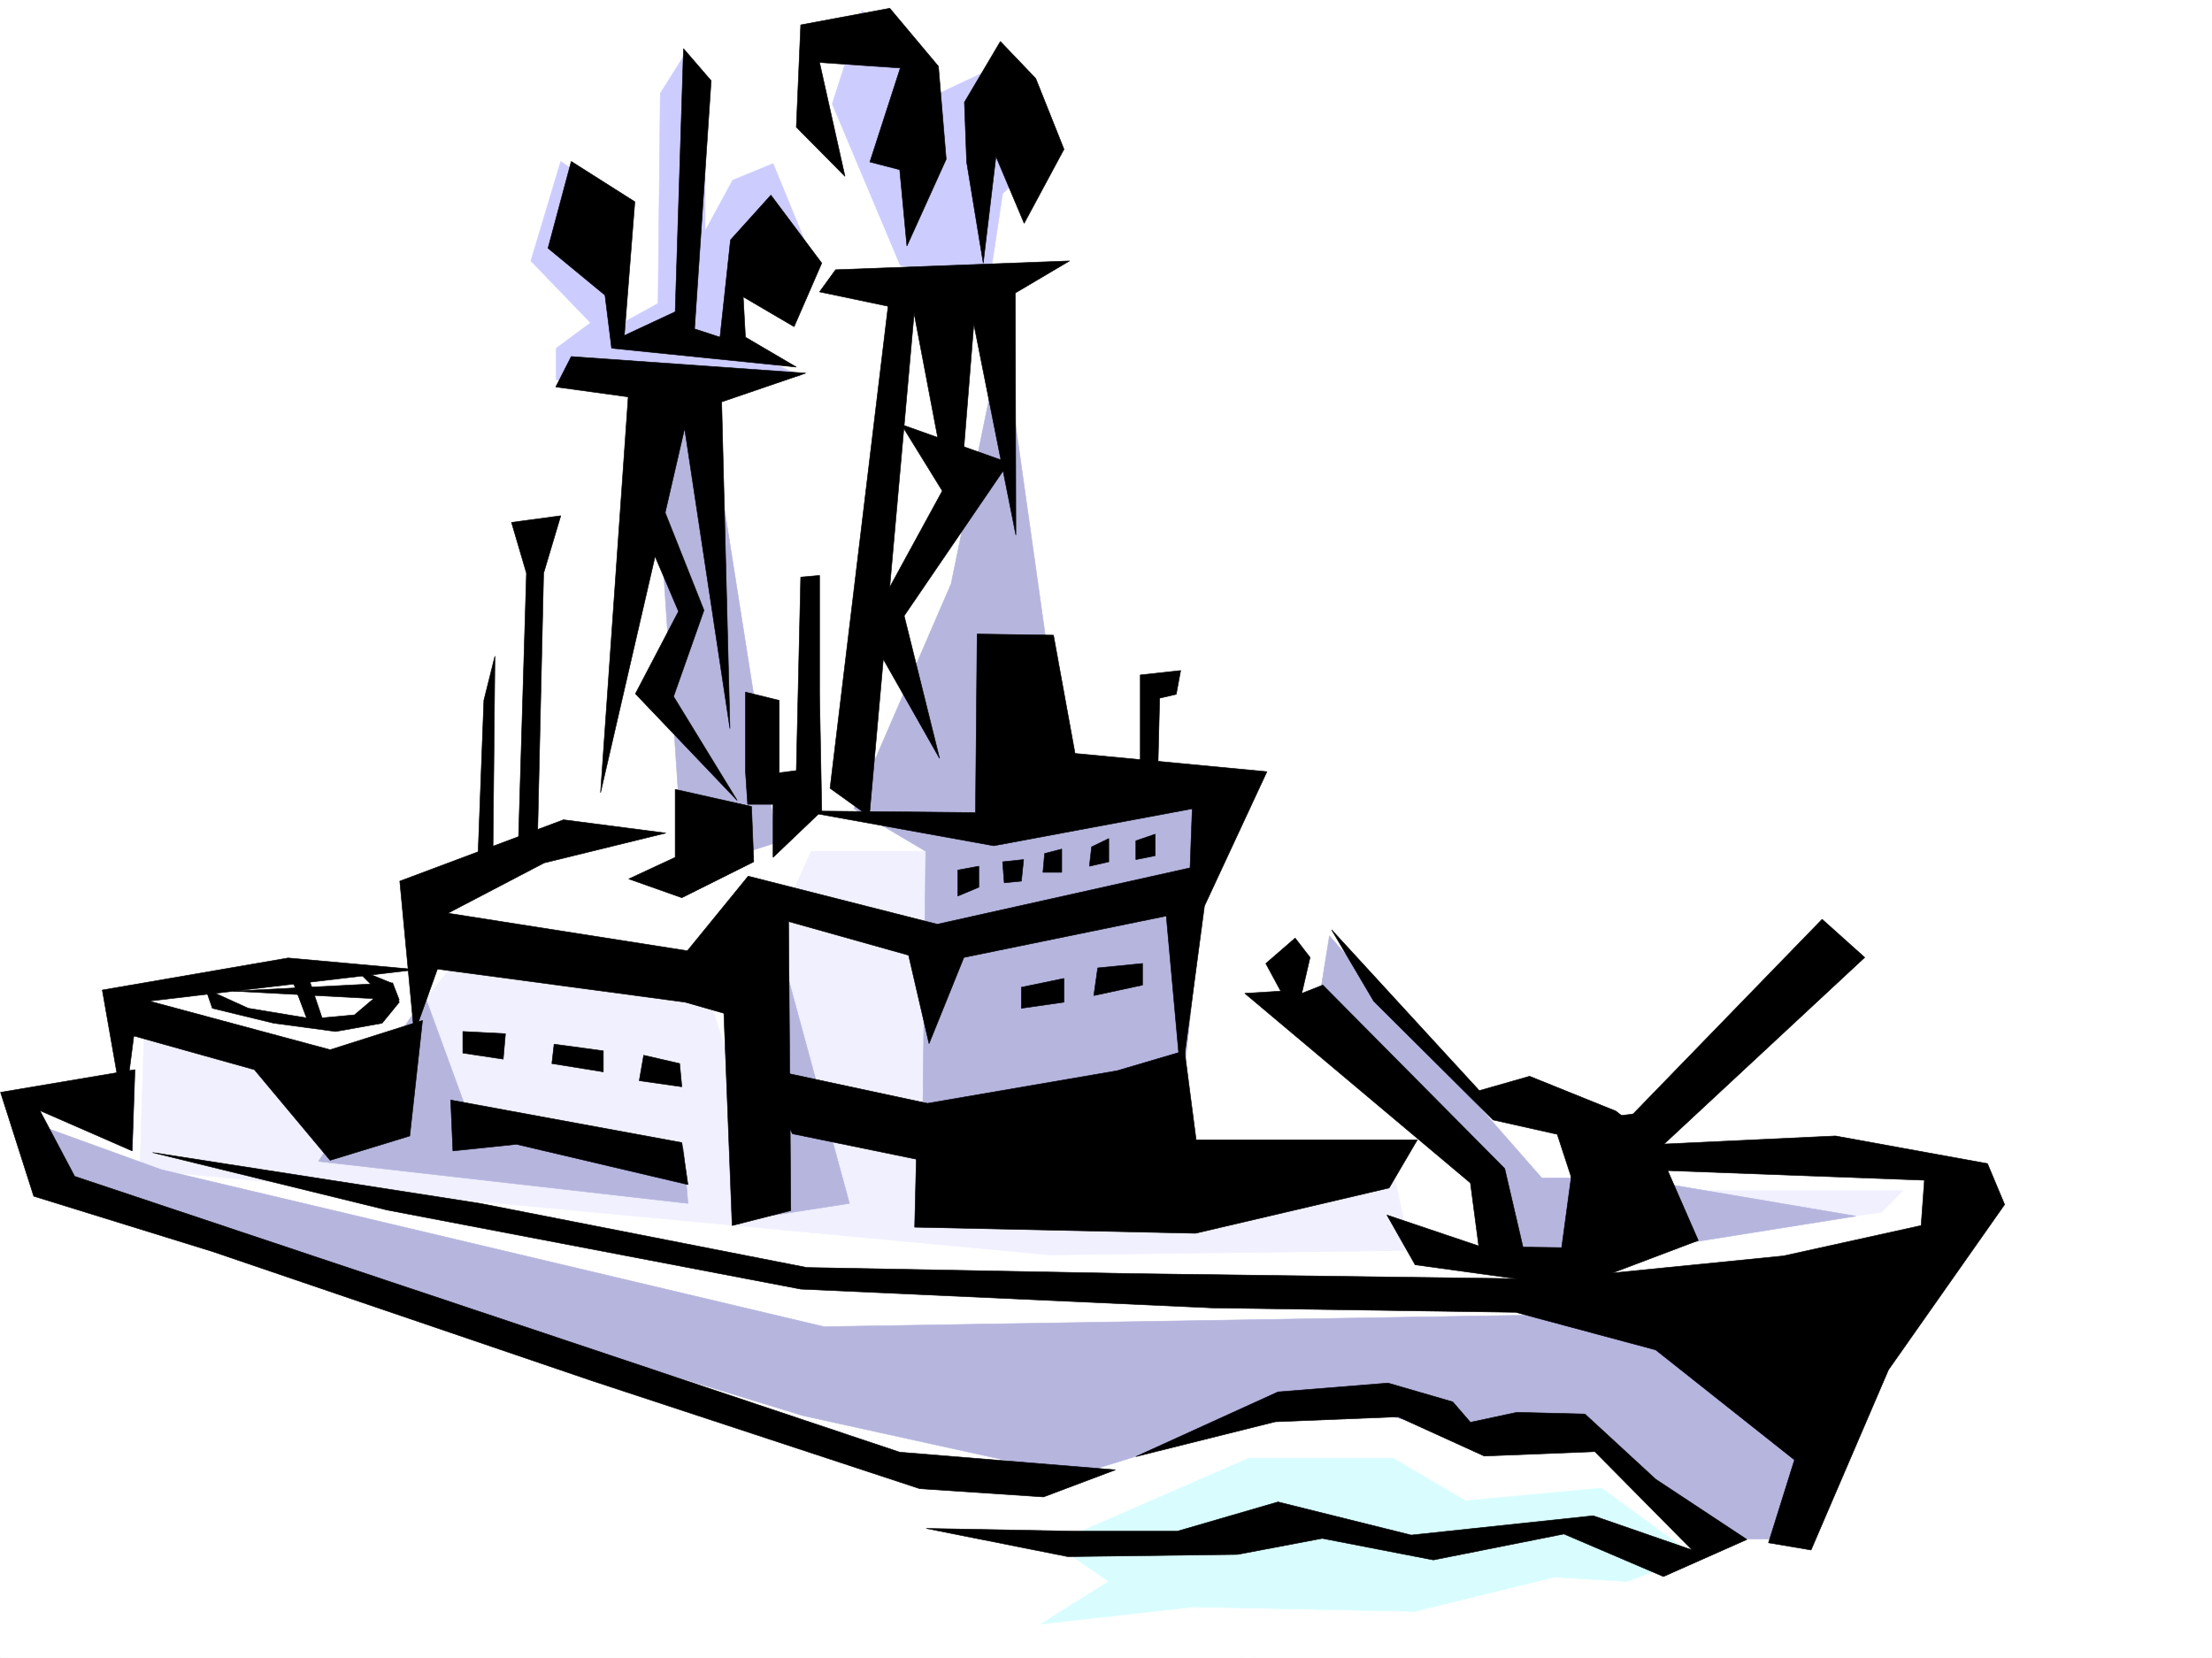
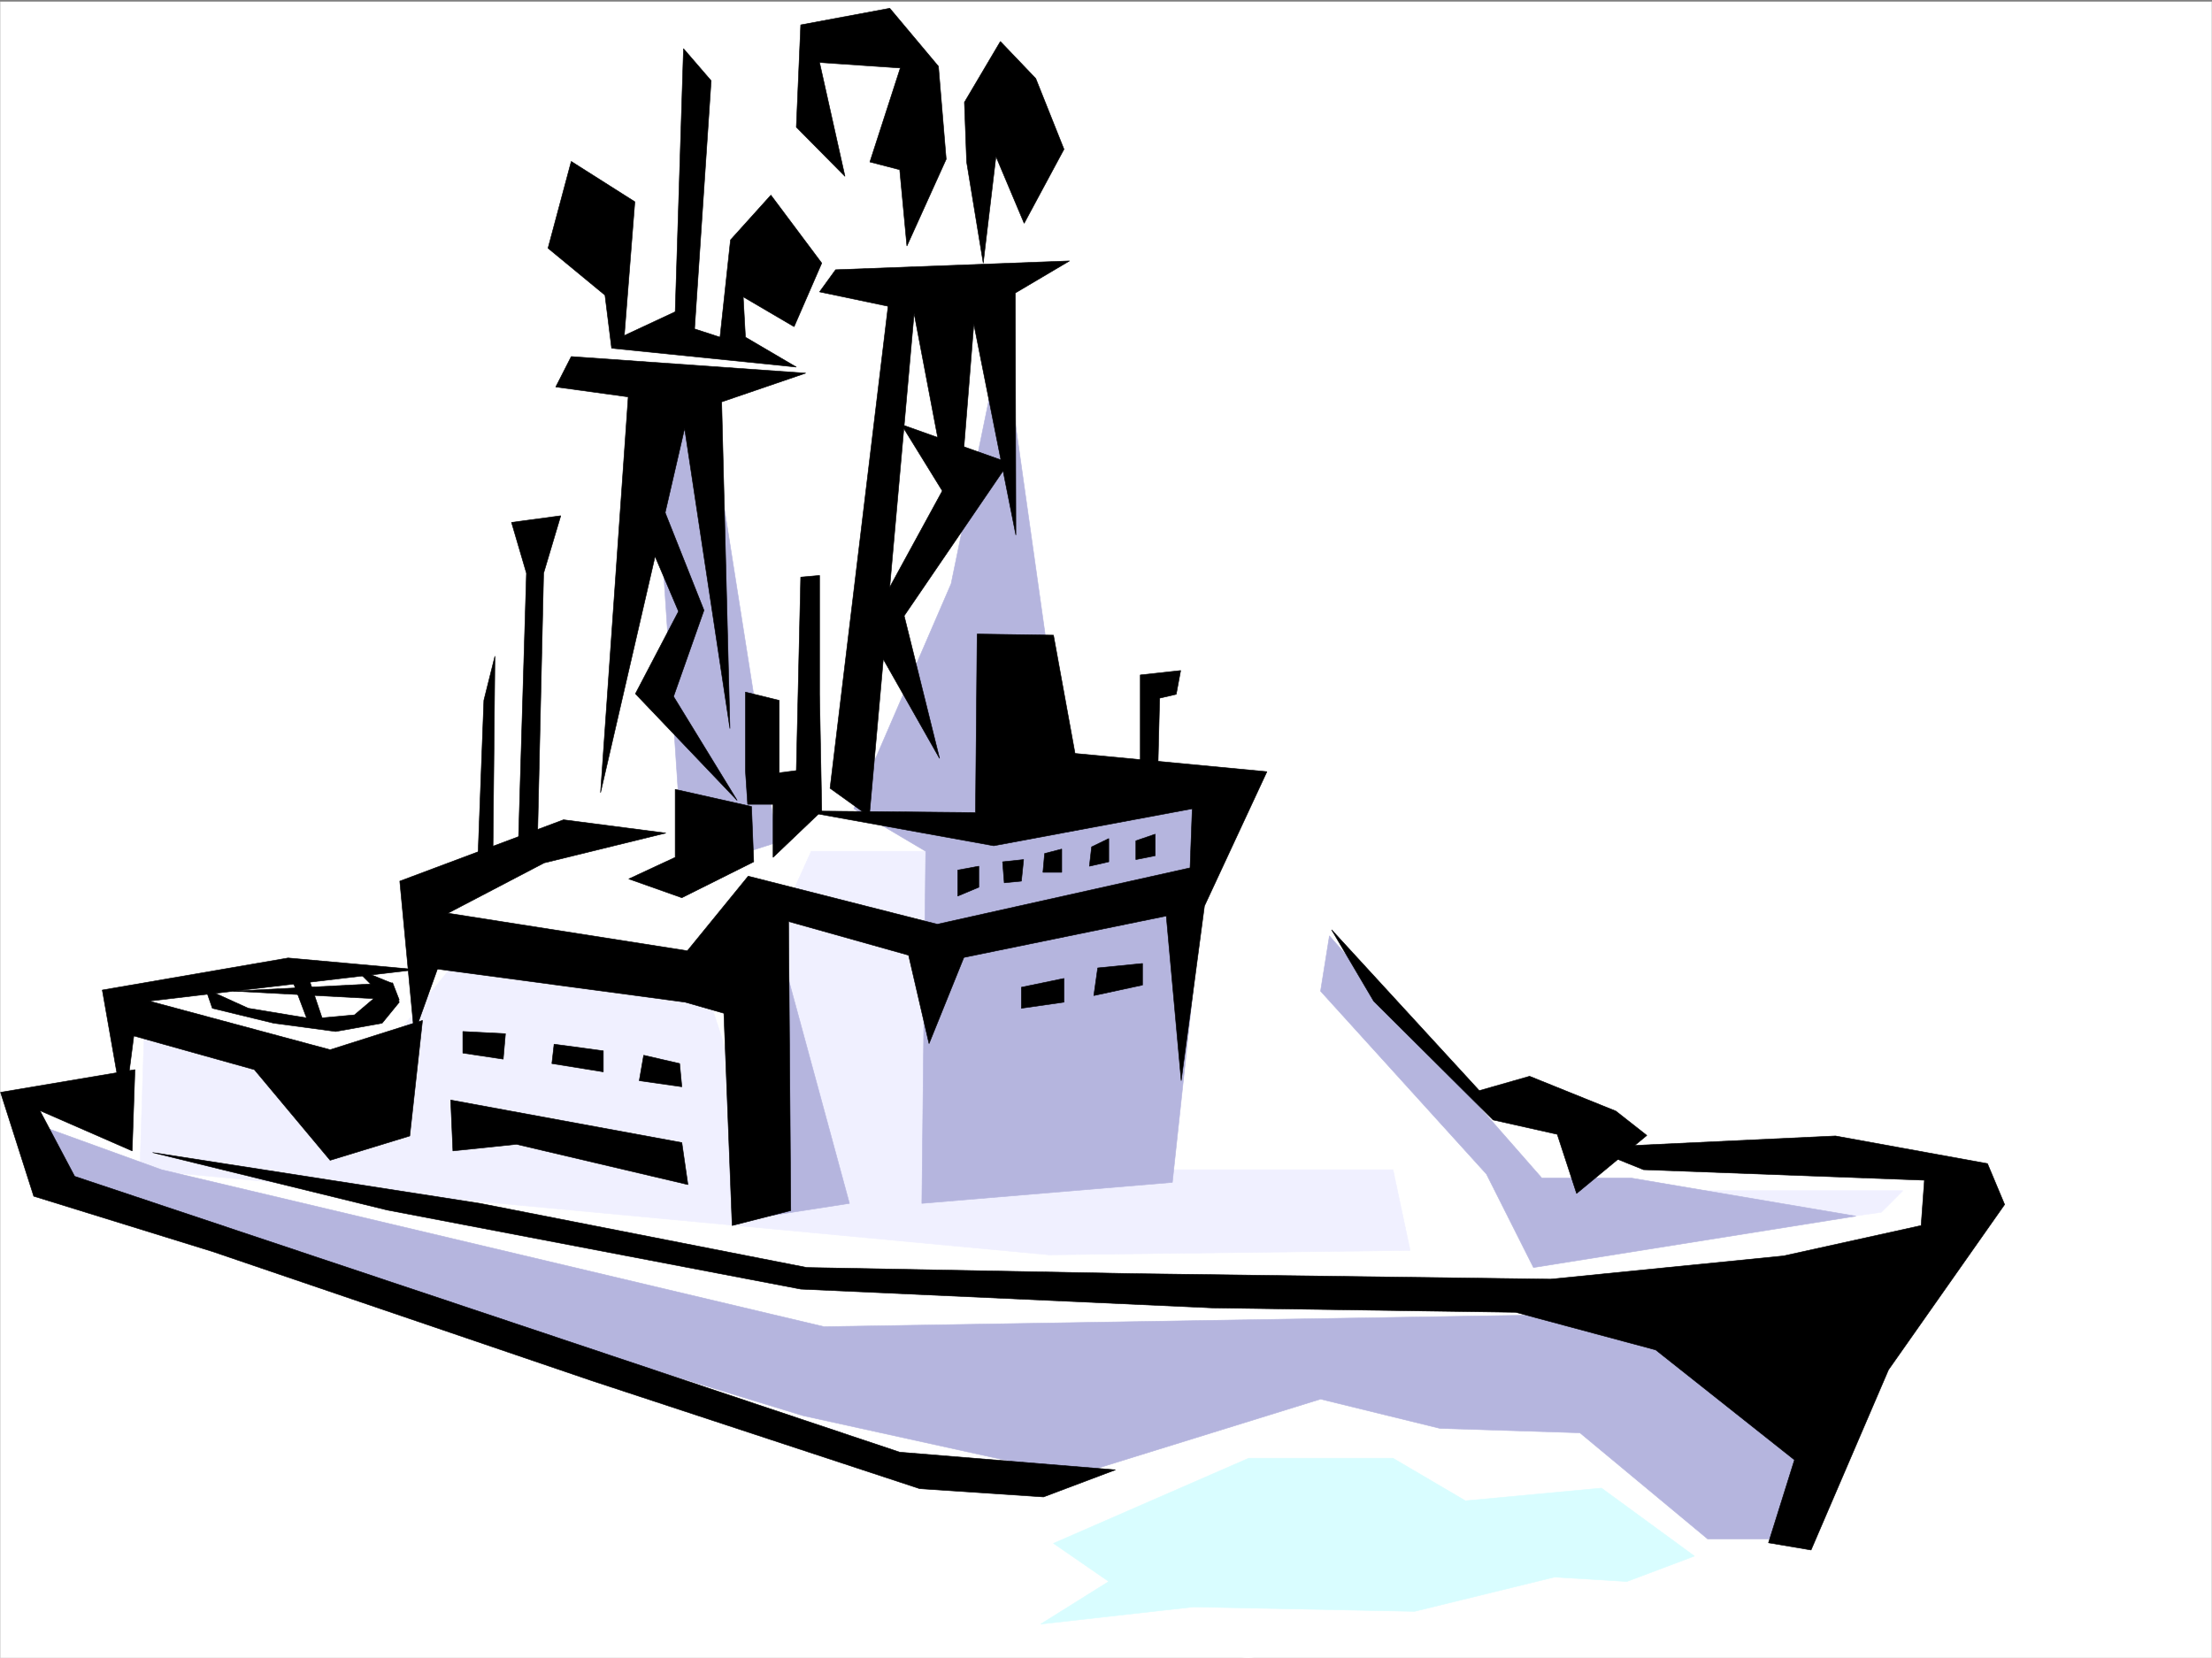
<svg xmlns="http://www.w3.org/2000/svg" width="2997.016" height="2246.297">
  <rect width="100%" height="100%" fill="#808080" stroke="none" />
  <defs>
    <clipPath id="a">
      <path d="M0 0h2997v2244.137H0Zm0 0" />
    </clipPath>
    <clipPath id="b">
      <path d="M28 58h2626v2186.137H28Zm0 0" />
    </clipPath>
    <clipPath id="c">
      <path d="M27 58h2627v2186.137H27Zm0 0" />
    </clipPath>
  </defs>
-   <path fill="#fff" d="M0 2246.297h2997.016V0H0Zm0 0" />
  <g clip-path="url(#a)" transform="translate(0 2.16)">
    <path fill="#fff" fill-rule="evenodd" stroke="#fff" stroke-linecap="square" stroke-linejoin="bevel" stroke-miterlimit="10" stroke-width=".743" d="M.742 2244.137h2995.531V-2.16H.743Zm0 0" />
  </g>
  <g clip-path="url(#b)" transform="translate(0 2.16)">
    <path fill="#fff" fill-rule="evenodd" d="m1144.848 1053.188-68.934 23.226-92.156 62.91-92.16-459.894-103.38 454.656-236.007 68.934 29.207 109.324-196.281-5.985-212.825 57.672v92.121l-143.847 40.47 51.691 114.6 1145.63 368.52-103.419 51.649 97.434 51.691-51.727 34.445 207.543 86.141 316.2 40.469 431.585-80.157 178.297-11.964 126.645-86.137 224.746-459.895-104.121-29.207-362.653-5.28-56.93-69.638-132.628-11.218-207.543-247.192-74.172 11.223-46.45 74.914 265.216 184.238-115.387 74.918-230.024-5.984 51.73-512.328-236.007-51.688-51.73-598.465-23.227-28.464 34.488-333.29h-74.957l-28.465 22.442-115.382-22.442-56.93 22.442L1133.625 248l80.898 143.813zm0 0" />
  </g>
  <g clip-path="url(#c)" transform="translate(0 2.16)">
    <path fill="none" stroke="#fff" stroke-linecap="square" stroke-linejoin="bevel" stroke-miterlimit="10" stroke-width=".743" d="m1144.848 1053.188-68.934 23.226-92.156 62.91-92.16-459.894-103.38 454.656-236.007 68.934 29.207 109.324-196.281-5.985-212.825 57.672v92.121l-143.847 40.47 51.691 114.6 1145.63 368.52-103.419 51.649 97.434 51.691-51.727 34.445 207.543 86.141 316.2 40.469 431.585-80.157 178.297-11.964 126.645-86.137 224.746-459.895-104.121-29.207-362.653-5.28-56.93-69.638-132.628-11.218-207.543-247.192-74.172 11.223-46.45 74.914 265.216 184.238-115.387 74.918-230.024-5.984 51.73-512.328-236.007-51.688-51.73-598.465-23.227-28.465 34.488-333.289h-74.957l-28.465 22.442-115.382-22.442-56.93 22.442L1133.625 248l80.898 143.812zm0 0" />
  </g>
-   <path fill="#ccf" fill-rule="evenodd" stroke="#ccf" stroke-linecap="square" stroke-linejoin="bevel" stroke-miterlimit="10" stroke-width=".743" d="m759.754 218.727-40.469 134.816 80.934 83.867-46.489 34.45v42.695l201.563 14.234 129.613-19.473-89.148-40.43 11.223-106.35h98.18l-57.712-140.84-54.699 22.484-37.457 68.894v-203.71l-26.238-37.458-34.446 54.66-3.011 284.649-51.692 28.465V273.387ZM1219.8 359.523l-92.155-218.722 40.43-126.567 98.179 115.344 109.363-51.691 56.969 114.601-74.172 69.676-17.246 114.606zm0 0" />
  <path fill="#f0f0ff" fill-rule="evenodd" stroke="#f0f0ff" stroke-linecap="square" stroke-linejoin="bevel" stroke-miterlimit="10" stroke-width=".743" d="m195.54 1394.656-5.981 190.262 1231.765 115.344 489.258-5.98-23.227-109.364h-489.257l-97.399-431.43h-201.558l-28.465 62.914-23.227 402.965-86.176-264.394-334.148-63.657-149.832 184.239zm2048.487 218.727h334.149l-29.207 29.207-327.426 45.672zm0 0" />
  <path fill="#d9fdff" fill-rule="evenodd" stroke="#d9fdff" stroke-linecap="square" stroke-linejoin="bevel" stroke-miterlimit="10" stroke-width=".743" d="m1427.344 2091.223 264.472-115.344h195.54l98.18 57.672 184.32-17.203 125.863 92.12-91.418 34.446-98.14-5.98-189.556 46.449-299.703-6.02-206.8 23.223 92.16-57.672zm0 0" />
  <path fill="#b5b5de" fill-rule="evenodd" stroke="#b5b5de" stroke-linecap="square" stroke-linejoin="bevel" stroke-miterlimit="10" stroke-width=".743" d="m1254.25 1153.488-5.238 477.098 339.386-28.465 57.711-534.77-201.558-5.98-86.137-609.726-69.719 339.308-131.844 304.863zm-212.781 74.879 109.402 402.219L1001 1653.812Zm759.75 39.723-12.004 74.879L2014 1590.902l63.695 126.567 436.786-69.637-304.942-51.691h-120.621zm0 0" />
  <path fill="#b5b5de" fill-rule="evenodd" stroke="#b5b5de" stroke-linecap="square" stroke-linejoin="bevel" stroke-miterlimit="10" stroke-width=".743" d="m2434.328 2085.242 51.688-229.945-316.16-74.879-1053.473 17.203-897.617-212.703-190.301-68.934 63.695 97.399 995.758 304.824 367.89 80.898 333.407-103.343 161.836 39.687 189.558 5.985 173.094 143.808zM886.36 583.488l39.722 598.465 126.605-40.469-91.414-580.476zm0 0" />
-   <path fill="#b5b5de" fill-rule="evenodd" stroke="#b5b5de" stroke-linecap="square" stroke-linejoin="bevel" stroke-miterlimit="10" stroke-width=".743" d="m575.434 1348.988 62.914 172.278 287.734 35.187 5.984 74.133-500.48-56.93zm0 0" />
  <path fill-rule="evenodd" stroke="#000" stroke-linecap="square" stroke-linejoin="bevel" stroke-miterlimit="10" stroke-width=".743" d="m650.352 1630.586 442.804 86.883 440.582 8.25 567.184 7.508 315.418-31.477 186.586-41.172 4.457-61.426-380.598-14.234-74.172-29.95 334.149-15.757 206.054 37.457 23.227 55.445-157.34 223.926-104.906 244.18-57.672-9.738 35.191-112.333-188.03-149.05-189.598-50.946-411.332-5.984-557.45-25.453-560.418-107.133-317.687-77.89zm0 0" />
-   <path fill-rule="evenodd" stroke="#000" stroke-linecap="square" stroke-linejoin="bevel" stroke-miterlimit="10" stroke-width=".743" d="m1731.543 1886.027 149.09-12.004 87.66 25.454 23.969 27.722 62.953-13.488 92.156 2.266 95.914 88.367 123.594 81.64-113.117 50.207-134.856-57.675-176.847 35.191-150.575-29.207-114.64 21.738-230.028 2.973-191.824-38.2 201.563 3.75h138.61l136.378-39.683 180.562 44.926 246.489-26.2 134.113 46.415-131.844-133.293-149.87 5.98-116.872-53.175-166.332 6.726-188.813 47.195zm185.805-172.273 217.277 29.95 166.332-62.911-75.66-173.02-86.176 11.223-23.223 171.531-52.433-.742-24.75-106.39-246.489-248.637-28.464 11.223 11.222-48.68-20.215-26.238-39.726 34.449 20.215 37.457-48.68 3.012 305.684 256.925 11.262 85.356-124.38-41.918zm0 0" />
-   <path fill-rule="evenodd" stroke="#000" stroke-linecap="square" stroke-linejoin="bevel" stroke-miterlimit="10" stroke-width=".743" d="m2173.57 1549.691 295.203-304.082 57.711 51.692-322.183 299.582zm-1144.105-103.343 227.055 48.68 256.964-44.184 91.414-26.977 15.72 120.582h299.698l-38.199 65.18-262.242 61.426-380.602-8.25 2.23-92.118-167.815-34.449zm0 0" />
  <path fill-rule="evenodd" stroke="#000" stroke-linecap="square" stroke-linejoin="bevel" stroke-miterlimit="10" stroke-width=".743" d="m1013.746 1187.195 256.223 65.14 342.437-76.401 2.973-80.118-268.969 50.165-260.758-47.192 236.047 2.266 2.227-241.95 103.418 1.524 29.21 160.273 259.973 24.711-84.648 182.008-31.477 236.715-20.215-223.223-274.246 56.188-47.195 116.828-27.723-119.84-162.578-45.668 2.973 391.703-79.41 20.254-11.223-287.621-52.472-15.016-335.633-44.925-31.477 87.625-19.512-206.723 221.813-83.125 138.61 17.984-164.844 40.43-130.36 68.152 324.414 50.946zm0 0" />
  <path fill-rule="evenodd" stroke="#000" stroke-linecap="square" stroke-linejoin="bevel" stroke-miterlimit="10" stroke-width=".743" d="m610.625 1490.531 313.191 57.672 8.25 56.93-232.254-54.66-86.175 8.953zm-427.793-41.171L.742 1480.05l44.965 140.802 241.992 74.914 514.75 175.285L1246 2017.09l167.856 11.223 97.398-36.676-292.234-23.969-579.891-194.012-537.977-179.746-47.195-89.148 125.121 54.664zm630.84-375.282 37.496-536.297-98.18-13.488 20.996-41.172 317.688 22.48-113.899 38.946 11.223 442.648L927.57 580.48zm310.961-5.984 78.668-653.125-92.899-19.473 21.739-29.988 316.906-11.965-73.43 43.441.781 328.047-56.968-286.093-23.227 289.105-57.672-303.34-60.722 681.594zm0 0" />
  <path fill-rule="evenodd" stroke="#000" stroke-linecap="square" stroke-linejoin="bevel" stroke-miterlimit="10" stroke-width=".743" d="m1221.289 575.238 145.336 51.692-141.582 207.465 47.938 193.23-98.887-174.5 102.637-187.996zm-337.16 76.402 69.676 175.286-41.211 116.832 86.176 140.797-137.868-144.551L919.32 828.41l-43.44-101.855Zm503.492-349.046 53.957-100.367-38.238-95.875-47.938-50.164-48.718 82.382 3.011 80.899 22.48 137.047 17.243-144.555zm-158.863 30.734 53.215-117.613-10.48-125.824-65.962-78.668-120.625 22.48-5.98 138.57 65.922 66.668-34.446-154.289 109.399 7.47-41.211 127.347 40.43 10.476zm-664.582 980.434-173.801-15.719-251.766 43.438 29.207 166.292 13.493-104.12 163.359 45.706 102.637 122.813 107.875-32.961 17.246-156.516-125.121 39.684-245-65.922zm1296.984 42.695-56.969-96.617 200.075 217.945 68.152-19.472 116.91 47.195 41.953 32.96-95.172 78.669-26.195-80.156-86.918-19.47zm-563.469-177.516v35.192l28.504-11.965v-28.465zm60.723-11.218 2.227 28.465 23.226-2.27 3.012-29.207zm56.93-11.263-2.27 25.493h25.492v-31.473zm63.691-8.952-3.012 26.195 26.239-5.98v-31.477zm59.941-8.25v25.453l26.196-5.238v-29.207zm-155.109 198.469v28.464l57.711-8.25v-32.175zm103.418-26.196-5.277 37.457 65.96-14.23v-29.246zm-860.16 86.137v29.207l54.7 8.25 3.01-34.484zm123.633 17.203-3.008 26.238 69.676 11.223v-28.465zm121.367 14.977-5.98 34.488 57.671 8.21-2.972-31.437zm0 0" />
  <path fill-rule="evenodd" stroke="#000" stroke-linecap="square" stroke-linejoin="bevel" stroke-miterlimit="10" stroke-width=".743" d="m394.09 1322.754 26.234 69.676 19.473-3.012-22.445-66.664zm0 0" />
  <path fill-rule="evenodd" stroke="#000" stroke-linecap="square" stroke-linejoin="bevel" stroke-miterlimit="10" stroke-width=".743" d="m316.203 1342.969 215.754-11.223 8.992 23.227zm0 0" />
  <path fill-rule="evenodd" stroke="#000" stroke-linecap="square" stroke-linejoin="bevel" stroke-miterlimit="10" stroke-width=".743" d="m278.703 1339.996 57.715 26.195 86.176 14.235 57.672-5.238 34.484-29.207-34.484-34.45 49.46 20.215 11.223 26.195-23.226 28.465-62.91 11.262-83.95-11.262-83.164-20.215zm448.832-172.273 8.992-391 23.227-77.887-66.707 8.992 20.254 68.895-11.262 376.765zm-59.941 17.203 2.972-295.832-14.976 59.902-8.25 218.727zm877.363-123.555v-146.82l54.703-5.985-5.984 32.18-22.48 5.238-3.012 121.368zM851.91 1190.945l71.906 25.457 97.399-48.68-2.973-74.917-103.418-23.223v92.117zm0 0" />
  <path fill-rule="evenodd" stroke="#000" stroke-linecap="square" stroke-linejoin="bevel" stroke-miterlimit="10" stroke-width=".743" d="M1009.992 1044.125V937.773l45.707 11.223v98.14l23.227-3.011 5.98-262.164 25.496-2.23v161.015l2.97 158.043-65.923 62.91v-71.902h-34.445zm0-587.242-3.011-54.66 68.933 40.43 37.457-86.137-68.894-92.121-54.7 60.683-14.23 131.805-34.488-11.223 22.484-336.297-37.461-43.441-11.258 356.515-68.933 32.22 14.27-181.27-86.177-54.66L742.508 336.3l77.183 63.652 8.993 71.906 250.242 25.493zm0 0" />
</svg>